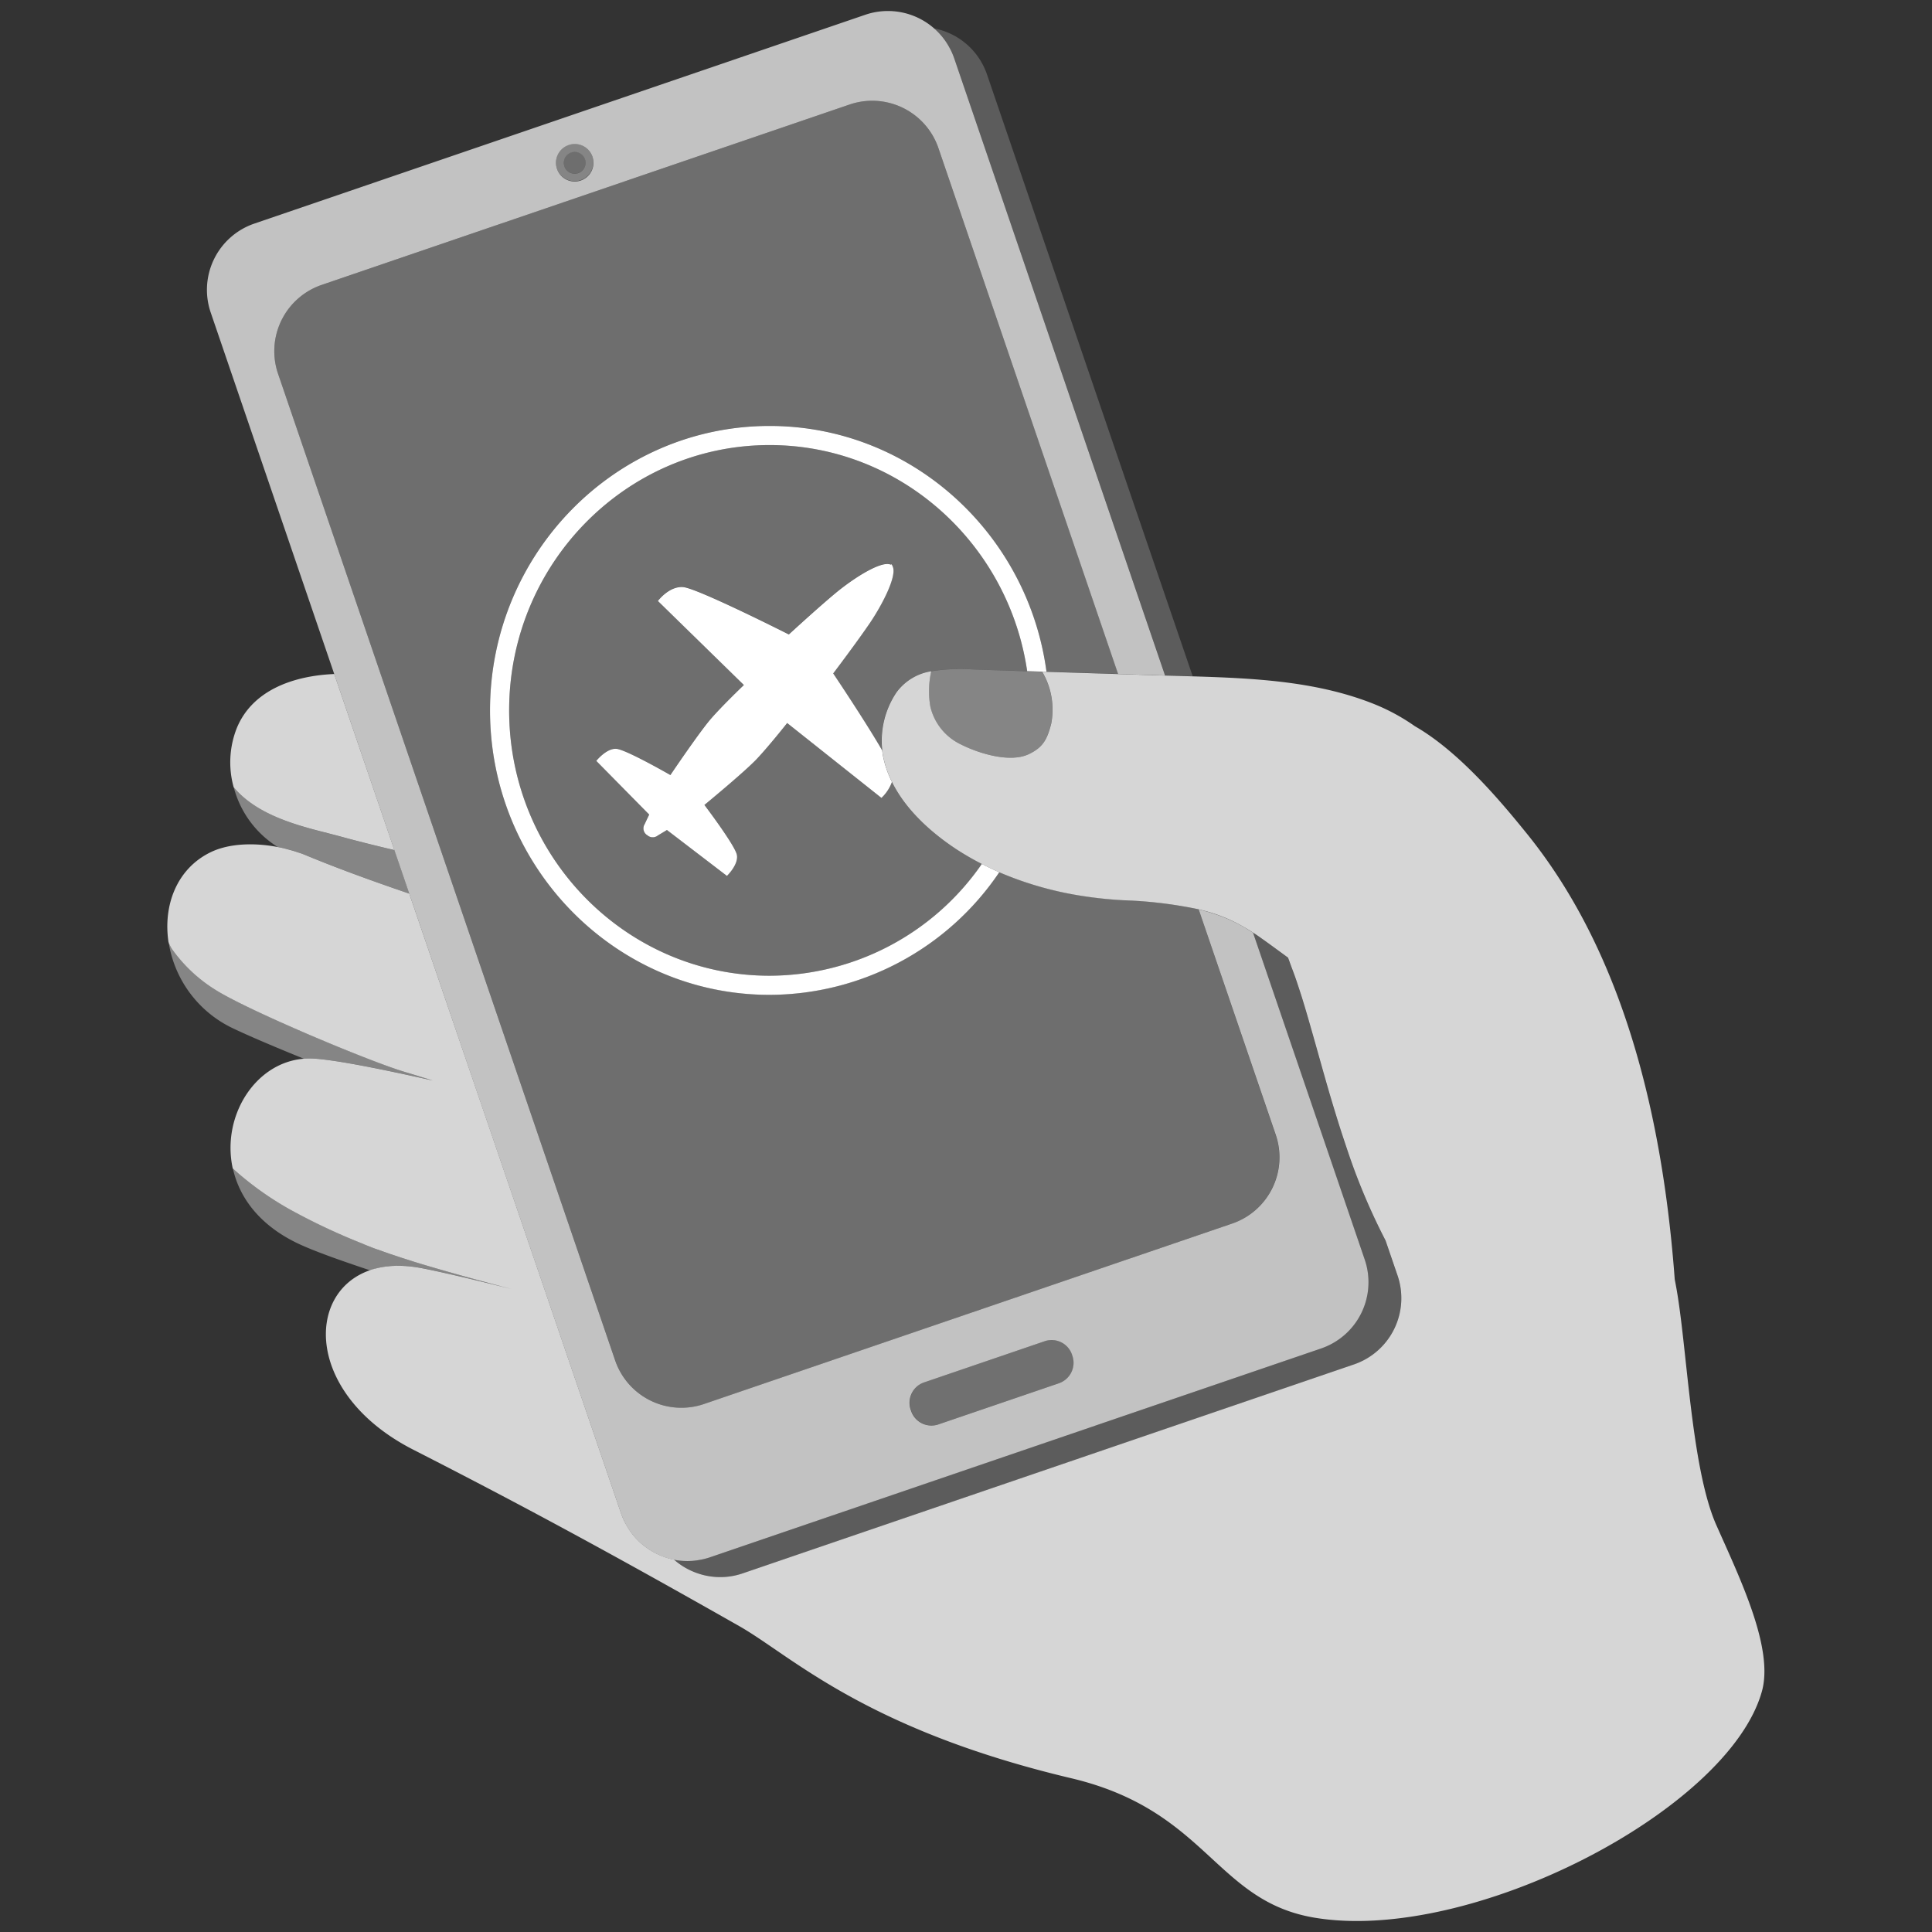
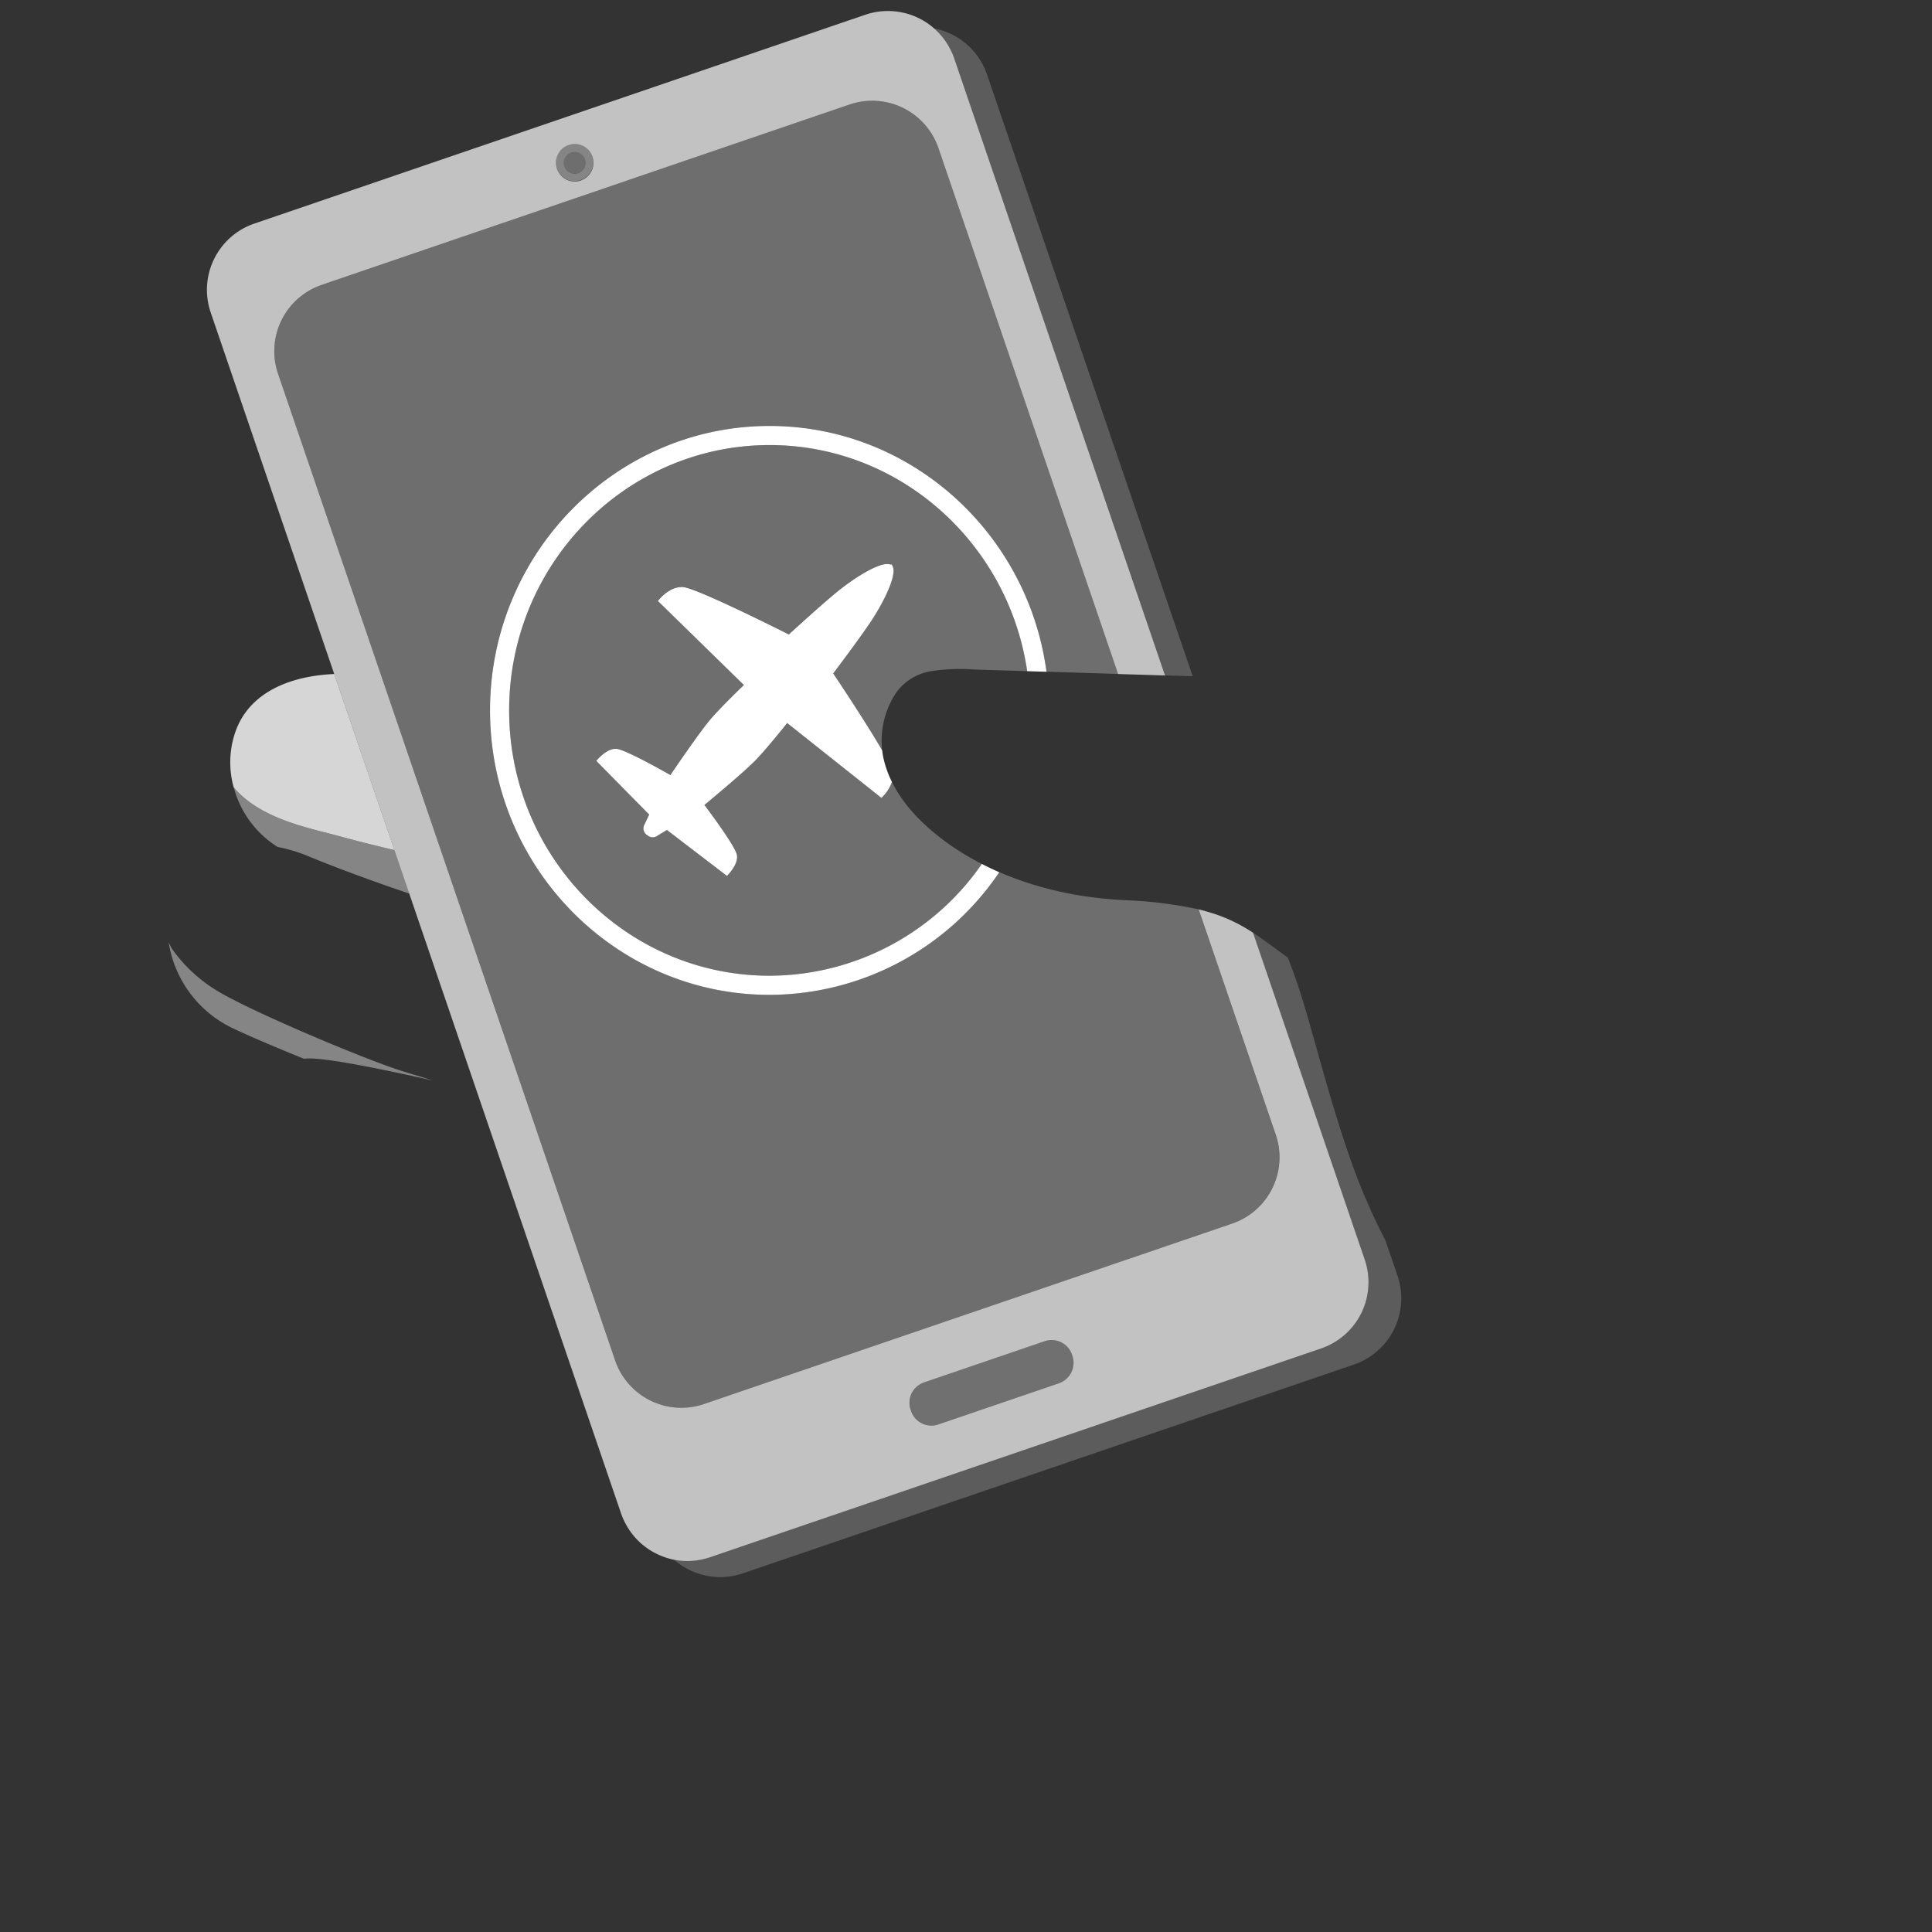
<svg xmlns="http://www.w3.org/2000/svg" viewBox="0 0 300 300">
  <rect x="0" y="0" width="300" height="300" fill="#333333" stroke="none" />
  <g fill="#fff">
    <path d="m 151.22 103.96 l 8.28 .26 c -2.9 -19.84 -19.73 -35.11 -40 -35.11 -22.3 0 -40.44 18.48 -40.44 41.2 s 18.14 41.2 40.44 41.2 a 40.2 40.2 0 0 0 32.96 -17.36 43.02 43.02 0 0 1 -3.87 -2.23 c -3.8 -2.49 -7.88 -6.02 -10.09 -10.5 a 6.36 6.36 0 0 1 -1.63 2.48 l -14.64 -11.64 s -2.76 3.51 -4.69 5.55 -8.16 7.17 -8.16 7.17 4.72 6.25 5.04 7.74 -1.54 3.28 -1.54 3.28 l -9.32 -7.13 s -.28 .18 -1.41 .85 a 1.26 1.26 0 0 1 -1.68 -.08 l -.01 .01 a 1.24 1.24 0 0 1 -.35 -1.7 c .55 -1.18 .7 -1.47 .7 -1.47 l -8.22 -8.34 s 1.59 -2.01 3.14 -1.87 8.37 4.07 8.37 4.07 4.48 -6.67 6.33 -8.78 5.08 -5.2 5.08 -5.2 l -13.35 -13.06 s 1.69 -2.31 3.89 -2.16 16.43 7.36 16.43 7.36 4.53 -4.17 7.32 -6.48 c 2.61 -2.16 7.02 -5.04 8.51 -4.36 .02 -.02 .06 -.07 .07 -.09 .06 .04 .07 .12 .11 .17 .04 .03 .09 .03 .12 .06 -.01 .01 -.04 .04 -.05 .05 .85 1.39 -1.57 6.02 -3.46 8.82 -2.02 2.99 -5.73 7.89 -5.73 7.89 s 4.95 7.36 7.61 11.96 a 13.47 13.47 0 0 1 2.23 -9.04 8.27 8.27 0 0 1 5.39 -3.26 29.06 29.06 0 0 1 6.62 -.26 z" opacity=".29" />
    <path d="m 131.92 16.23 l -81.97 28.01 a 10.87 10.87 0 0 0 -6.77 13.81 l 52.35 153.19 a 10.87 10.87 0 0 0 13.81 6.77 l 81.96 -28.01 a 10.87 10.87 0 0 0 6.77 -13.81 l -11.95 -34.99 a 66.89 66.89 0 0 0 -11.65 -1.43 63.15 63.15 0 0 1 -6.44 -.67 53.18 53.18 0 0 1 -12.86 -3.67 43.18 43.18 0 0 1 -35.67 19.04 c -23.94 0 -43.41 -19.81 -43.41 -44.17 s 19.47 -44.17 43.41 -44.17 c 21.94 0 40.11 16.65 43 38.17 l 11.13 .35 -27.91 -81.64 a 10.87 10.87 0 0 0 -13.8 -6.78 z" opacity=".29" />
    <path d="m 87.64 25.82 a 1.69 1.69 0 1 0 2.04 -2.18 1.6 1.6 0 0 0 -.32 -.06 1.69 1.69 0 0 0 -1.75 1.25 1.67 1.67 0 0 0 -.06 .32 1.69 1.69 0 0 0 .08 .62 c 0 .02 .01 .04 .01 .05 z" opacity=".29" />
    <path d="m 86.49 26.22 a 2.91 2.91 0 0 0 5.51 -1.87 v -.02 a 2.91 2.91 0 0 0 -5.52 1.86 z m 1.12 -1.38 a 1.69 1.69 0 0 1 1.75 -1.25 1.6 1.6 0 0 1 .32 .06 1.69 1.69 0 1 1 -2.04 2.18 .17 .17 0 0 0 -.01 -.05 1.69 1.69 0 0 1 -.08 -.62 1.67 1.67 0 0 1 .06 -.32 z" opacity=".4" />
    <path d="m 166.47 210.33 a 3.32 3.32 0 0 0 -1.14 -1.58 3.36 3.36 0 0 0 -1.78 -.67 3.28 3.28 0 0 0 -1.31 .17 l -18.74 6.4 a 3.34 3.34 0 0 0 -2.07 4.24 l .07 .2 a 3.34 3.34 0 0 0 4.24 2.08 l 18.74 -6.4 a 3.35 3.35 0 0 0 2.08 -4.24 z" opacity=".3" />
    <path d="m 48.07 164.36 c .3 0 .59 .01 .89 .03 3.74 .28 10.66 1.7 18.31 3.4 q -1.11 -.34 -2.24 -.69 h -.03 q -1.14 -.35 -2.32 -.71 c -5.59 -1.7 -24.34 -9.59 -29.27 -12.73 a 23.36 23.36 0 0 1 -6.69 -6.31 6.13 6.13 0 0 1 -.54 -1.08 17.82 17.82 0 0 0 10.02 13.42 c 2.4 1.15 6.4 2.85 10.98 4.71 .28 -.02 .56 -.04 .85 -.04 z" opacity=".4" />
-     <path d="m 58.35 196.98 q .61 -.16 1.26 -.26 c .14 -.02 .27 -.04 .41 -.06 .2 -.03 .4 -.05 .6 -.06 .26 -.02 .52 -.04 .79 -.04 .17 0 .33 -.01 .5 -.01 .34 0 .7 .01 1.06 .04 .13 .01 .25 .02 .38 .03 .44 .04 .89 .09 1.35 .16 2.53 .4 8.53 1.82 14.76 3.38 h -.02 l -1.24 -.33 -.03 -.01 -.13 -.03 -.04 -.01 -.54 -.14 q -.81 -.21 -1.66 -.44 l -.6 -.16 -.03 -.01 -.19 -.05 -.03 -.01 -.97 -.27 c -1.15 -.31 -2.32 -.64 -3.5 -.97 l -.01 -.01 h -.02 l -.35 -.1 h -.01 l -.32 -.09 c -1.86 -.53 -3.71 -1.07 -5.46 -1.61 l -.15 -.05 -.48 -.15 c -.39 -.12 -.78 -.25 -1.16 -.37 l -.29 -.1 c -.34 -.11 -.67 -.22 -.99 -.32 h -.01 l -.37 -.12 h -.01 l -.7 -.24 c -.53 -.18 -1.03 -.36 -1.5 -.53 l -.09 -.04 -.28 -.1 c -.22 -.08 -.43 -.16 -.63 -.24 -.13 -.05 -.27 -.1 -.4 -.16 -.31 -.12 -.6 -.25 -.87 -.36 a 98.13 98.13 0 0 1 -11.28 -5.3 48.63 48.63 0 0 1 -8.94 -6.41 c .99 4.51 4.16 8.9 10.32 11.76 2.64 1.22 6.66 2.62 10.99 4.07 .24 -.08 .49 -.16 .74 -.23 z" opacity=".4" />
    <path d="m 52.79 129.87 c 2.66 .73 5.5 1.44 8.45 2.13 l -9.34 -27.34 c -6.28 .27 -12.68 2.47 -15.12 8.37 a 14.43 14.43 0 0 0 -.5 9.2 c 4.14 4.96 11.74 6.34 16.51 7.64 z" opacity=".8" />
    <path d="m 44.2 131.75 c .09 .02 .18 .04 .27 .07 q .45 .11 .88 .24 c .08 .02 .16 .05 .24 .07 .25 .08 .49 .15 .74 .24 l .21 .07 c .35 .13 .7 .25 1.03 .39 4.6 1.91 10.1 3.93 15.99 5.93 l -1.51 -4.42 -.8 -2.33 c -2.95 -.69 -5.8 -1.41 -8.45 -2.13 -4.78 -1.3 -12.36 -2.69 -16.51 -7.65 a 15.59 15.59 0 0 0 6.83 9.29 c .37 .07 .73 .15 1.09 .23 z" opacity=".4" />
    <path d="m 205.14 209.38 l -94.88 32.42 a 11 11 0 0 1 -1.29 .35 c -.11 .02 -.22 .04 -.33 .06 a 10.51 10.51 0 0 1 -1.05 .14 c -.09 .01 -.17 .02 -.25 .02 a 10.8 10.8 0 0 1 -2.67 -.18 10.95 10.95 0 0 0 3.62 2.1 10.81 10.81 0 0 0 7.06 .02 l 94.88 -32.42 a 10.87 10.87 0 0 0 6.77 -13.82 l -.62 -1.81 -1.24 -3.62 a 97.69 97.69 0 0 1 -5.92 -14.01 q -.5 -1.45 -.96 -2.89 c -.62 -1.93 -1.21 -3.84 -1.76 -5.72 -1.11 -3.77 -2.1 -7.4 -3.04 -10.7 -.47 -1.65 -.93 -3.22 -1.39 -4.68 q -.34 -1.1 -.69 -2.11 t -.69 -1.93 c -.14 -.37 -.27 -.72 -.4 -1.08 -.1 -.26 -.2 -.54 -.29 -.8 l -.08 -.06 q -.66 -.48 -1.28 -.94 c -1 -.73 -1.92 -1.41 -2.81 -2.03 l -.01 -.01 q -.63 -.44 -1.25 -.85 h -.01 l 17.34 50.75 a 10.87 10.87 0 0 1 -6.77 13.81 z" opacity=".2" />
    <path d="m 146.83 6.41 c .05 .07 .09 .14 .14 .21 a 10.48 10.48 0 0 1 .53 .91 c .05 .1 .11 .2 .16 .3 a 10.92 10.92 0 0 1 .51 1.23 l 32.75 95.82 1.1 .03 h .06 l 3 .09 h .12 l -31.94 -93.44 a 10.86 10.86 0 0 0 -8.21 -7.15 10.78 10.78 0 0 1 1.78 2 z" opacity=".2" />
    <path d="m 61.24 132.01 l .8 2.33 1.51 4.42 10.71 31.35 22.19 64.93 a 10.87 10.87 0 0 0 .52 1.24 c .06 .11 .12 .23 .18 .34 q .24 .45 .51 .86 c .06 .1 .12 .19 .19 .28 a 10.83 10.83 0 0 0 1.75 1.95 c .06 .05 .12 .1 .18 .15 a 11.44 11.44 0 0 0 .94 .7 c .04 .03 .08 .05 .12 .08 a 11.01 11.01 0 0 0 2.44 1.18 l .08 .03 a 11.01 11.01 0 0 0 1.31 .35 10.8 10.8 0 0 0 2.67 .18 c .09 0 .17 -.01 .25 -.02 a 10.51 10.51 0 0 0 1.05 -.14 l .33 -.06 a 11 11 0 0 0 1.29 -.35 l 94.88 -32.42 a 10.87 10.87 0 0 0 6.77 -13.81 l -17.34 -50.75 q -.45 -.29 -.9 -.57 l -.04 -.02 q -.9 -.55 -1.85 -1.02 l -.04 -.02 a 24.07 24.07 0 0 0 -3.49 -1.4 c -.67 -.21 -1.36 -.41 -2.12 -.59 l 11.96 34.98 a 10.87 10.87 0 0 1 -6.78 13.81 l -81.98 28.01 a 10.87 10.87 0 0 1 -13.81 -6.77 l -52.34 -153.19 a 10.87 10.87 0 0 1 6.77 -13.81 l 81.97 -28.01 a 10.87 10.87 0 0 1 13.8 6.77 l 27.9 81.66 7.29 .23 -32.74 -95.83 a 10.92 10.92 0 0 0 -.51 -1.23 c -.05 -.1 -.1 -.2 -.16 -.3 a 10.48 10.48 0 0 0 -.53 -.91 c -.05 -.07 -.09 -.14 -.14 -.21 a 10.88 10.88 0 0 0 -12.46 -4.12 l -94.88 32.43 a 10.87 10.87 0 0 0 -6.77 13.81 l 19.18 56.13 z m 103.22 82.77 l -18.74 6.4 a 3.34 3.34 0 0 1 -4.24 -2.08 l -.07 -.2 a 3.34 3.34 0 0 1 2.08 -4.24 l 18.74 -6.4 a 3.28 3.28 0 0 1 1.31 -.17 3.36 3.36 0 0 1 1.78 .67 3.32 3.32 0 0 1 1.14 1.58 l .07 .2 a 3.35 3.35 0 0 1 -2.08 4.24 z m -76.16 -192.26 a 2.91 2.91 0 0 1 3.7 1.81 v .02 a 2.91 2.91 0 1 1 -3.7 -1.83 z" opacity=".7" />
    <path d="m 119.5 66.14 c -23.94 0 -43.41 19.81 -43.41 44.17 s 19.47 44.17 43.41 44.17 a 43.18 43.18 0 0 0 35.67 -19.04 c -.92 -.4 -1.82 -.83 -2.71 -1.29 a 40.2 40.2 0 0 1 -32.96 17.36 c -22.3 0 -40.44 -18.48 -40.44 -41.2 s 18.14 -41.2 40.44 -41.2 c 20.27 0 37.1 15.27 40 35.11 l 2.32 .07 .68 .02 c -2.88 -21.53 -21.06 -38.17 -43 -38.17 z" />
    <path d="m 135.11 96.69 c 1.89 -2.8 4.31 -7.43 3.46 -8.82 .01 -.01 .04 -.04 .05 -.05 -.03 -.03 -.09 -.03 -.12 -.06 -.04 -.05 -.05 -.13 -.11 -.17 -.01 .02 -.05 .06 -.07 .09 -1.5 -.68 -5.9 2.2 -8.51 4.36 -2.79 2.31 -7.32 6.48 -7.32 6.48 s -14.25 -7.21 -16.44 -7.36 -3.89 2.16 -3.89 2.16 l 13.35 13.05 s -3.24 3.09 -5.08 5.2 -6.33 8.78 -6.33 8.78 -6.83 -3.93 -8.37 -4.07 -3.14 1.87 -3.14 1.87 l 8.22 8.34 s -.15 .29 -.7 1.47 a 1.24 1.24 0 0 0 .35 1.7 l .01 -.01 a 1.26 1.26 0 0 0 1.68 .08 c 1.13 -.67 1.41 -.85 1.41 -.85 l 9.32 7.13 s 1.85 -1.78 1.54 -3.28 -5.04 -7.74 -5.04 -7.74 6.24 -5.13 8.16 -7.17 4.69 -5.55 4.69 -5.55 l 14.64 11.63 a 6.36 6.36 0 0 0 1.63 -2.48 16.04 16.04 0 0 1 -1.39 -4.04 c -.05 -.28 -.09 -.57 -.12 -.85 -2.66 -4.6 -7.61 -11.96 -7.61 -11.96 s 3.71 -4.9 5.73 -7.88 z" />
-     <path d="m 266.5 236.79 c -3.95 -8.93 -4.53 -27.92 -6.26 -37.14 -.06 -.34 -.13 -.68 -.19 -1.01 -2.72 -36.83 -13.23 -57.21 -23.07 -69.33 -3.74 -4.61 -10.31 -12.55 -17.27 -16.54 a 31.33 31.33 0 0 0 -6.13 -3.36 c -8.97 -3.65 -18.88 -4.1 -28.49 -4.39 l -3 -.09 h -.06 l -1.1 -.03 -7.29 -.23 -11.13 -.35 -.68 -.02 a 11.6 11.6 0 0 1 1.41 8.04 c -.61 2.36 -1.2 3.71 -3.57 4.8 -2.99 1.36 -7.86 -.23 -10.45 -1.54 a 8.7 8.7 0 0 1 -4.75 -5.85 13.84 13.84 0 0 1 .14 -5.52 8.27 8.27 0 0 0 -5.39 3.26 13.47 13.47 0 0 0 -2.22 9.05 c .03 .29 .07 .58 .12 .85 a 16.04 16.04 0 0 0 1.39 4.04 c 2.21 4.47 6.29 8.01 10.09 10.5 a 43.02 43.02 0 0 0 3.87 2.23 c .89 .46 1.79 .89 2.71 1.29 a 53.18 53.18 0 0 0 12.86 3.67 63.15 63.15 0 0 0 6.44 .67 66.96 66.96 0 0 1 11.65 1.41 c .75 .18 1.46 .37 2.12 .58 a 23.86 23.86 0 0 1 3.49 1.41 l .04 .02 c .64 .32 1.25 .66 1.85 1.02 l .04 .02 q .45 .27 .9 .57 h .01 q .62 .4 1.25 .85 l .01 .01 c .89 .62 1.81 1.3 2.81 2.03 q .62 .45 1.28 .94 l .08 .06 c .09 .26 .2 .53 .29 .8 .13 .36 .26 .71 .4 1.08 q .35 .92 .69 1.93 t .69 2.11 c .46 1.46 .92 3.03 1.39 4.68 .95 3.3 1.94 6.94 3.04 10.7 .56 1.88 1.14 3.8 1.76 5.72 q .47 1.44 .96 2.89 a 97.69 97.69 0 0 0 5.92 14.01 l 1.24 3.62 .62 1.81 a 10.87 10.87 0 0 1 -6.77 13.81 l -94.88 32.43 a 10.97 10.97 0 0 1 -1.44 .39 10.77 10.77 0 0 1 -5.63 -.4 10.95 10.95 0 0 1 -3.62 -2.1 11.01 11.01 0 0 1 -1.31 -.35 l -.08 -.03 a 11.01 11.01 0 0 1 -2.44 -1.18 c -.04 -.03 -.08 -.05 -.12 -.08 a 11.44 11.44 0 0 1 -.94 -.7 c -.06 -.05 -.12 -.1 -.18 -.15 a 10.82 10.82 0 0 1 -1.75 -1.95 c -.07 -.09 -.12 -.19 -.19 -.28 q -.27 -.42 -.51 -.86 c -.06 -.11 -.12 -.22 -.18 -.34 a 10.87 10.87 0 0 1 -.52 -1.24 l -22.19 -64.94 -10.71 -31.33 c -5.88 -2 -11.39 -4.02 -15.99 -5.93 -.33 -.14 -.68 -.27 -1.03 -.39 l -.22 -.07 c -.24 -.08 -.49 -.16 -.74 -.24 l -.24 -.07 c -.29 -.08 -.58 -.16 -.88 -.24 -.09 -.02 -.18 -.05 -.27 -.07 -.36 -.09 -.72 -.16 -1.09 -.23 -3.59 -.68 -7.53 -.59 -10.44 .84 -5.22 2.57 -7.33 8.23 -6.49 13.91 a 6.13 6.13 0 0 0 .54 1.08 23.36 23.36 0 0 0 6.69 6.31 c 4.93 3.15 23.67 11.03 29.27 12.73 q 1.19 .36 2.34 .71 l 2.24 .69 c -7.65 -1.7 -14.57 -3.12 -18.31 -3.4 -.3 -.02 -.6 -.03 -.89 -.03 h -.04 c -.29 0 -.57 .02 -.85 .04 -7.6 .63 -12.77 9 -11.01 17.03 a 48.63 48.63 0 0 0 8.94 6.41 98.13 98.13 0 0 0 11.28 5.3 c .27 .12 .56 .24 .87 .36 .13 .05 .26 .1 .4 .16 .2 .08 .41 .16 .63 .24 l .28 .1 .09 .03 c .47 .17 .98 .35 1.5 .53 .23 .08 .46 .16 .7 .24 l .37 .12 q .49 .16 1 .33 l .29 .1 c .38 .12 .77 .24 1.16 .37 l .48 .15 .15 .05 c 1.75 .54 3.6 1.08 5.46 1.61 l .33 .09 .35 .1 .03 .01 c 1.18 .33 2.35 .66 3.5 .97 l 1 .27 .19 .05 .63 .17 q .85 .23 1.66 .44 l .58 .16 .13 .03 1.29 .34 c -6.22 -1.56 -12.22 -2.97 -14.76 -3.38 -.46 -.07 -.91 -.12 -1.35 -.16 -.13 -.01 -.26 -.02 -.38 -.03 -.36 -.02 -.71 -.04 -1.06 -.04 -.17 0 -.34 0 -.5 .01 q -.4 .01 -.79 .04 c -.2 .02 -.4 .04 -.6 .06 -.14 .02 -.28 .04 -.41 .06 a 11.87 11.87 0 0 0 -1.26 .26 l -.13 .03 c -.25 .07 -.5 .14 -.74 .23 -10.12 3.5 -9.93 19.37 6.73 27.87 15.88 8.1 30.03 15.7 50.59 27.38 8.09 4.59 19.43 16.01 51.56 23.63 21.15 5.01 22.33 19.04 37.75 21.65 24.25 4.09 64.24 -16.64 69.48 -35.04 1.95 -6.7 -3.37 -17.61 -7.06 -25.94 z" opacity=".8" />
-     <path d="m 151.22 103.96 a 29.07 29.07 0 0 0 -6.62 .27 13.84 13.84 0 0 0 -.14 5.52 8.7 8.7 0 0 0 4.75 5.85 c 2.59 1.3 7.46 2.9 10.45 1.54 2.37 -1.08 2.96 -2.44 3.57 -4.8 a 11.6 11.6 0 0 0 -1.41 -8.04 l -2.32 -.07 z" opacity=".4" />
  </g>
</svg>